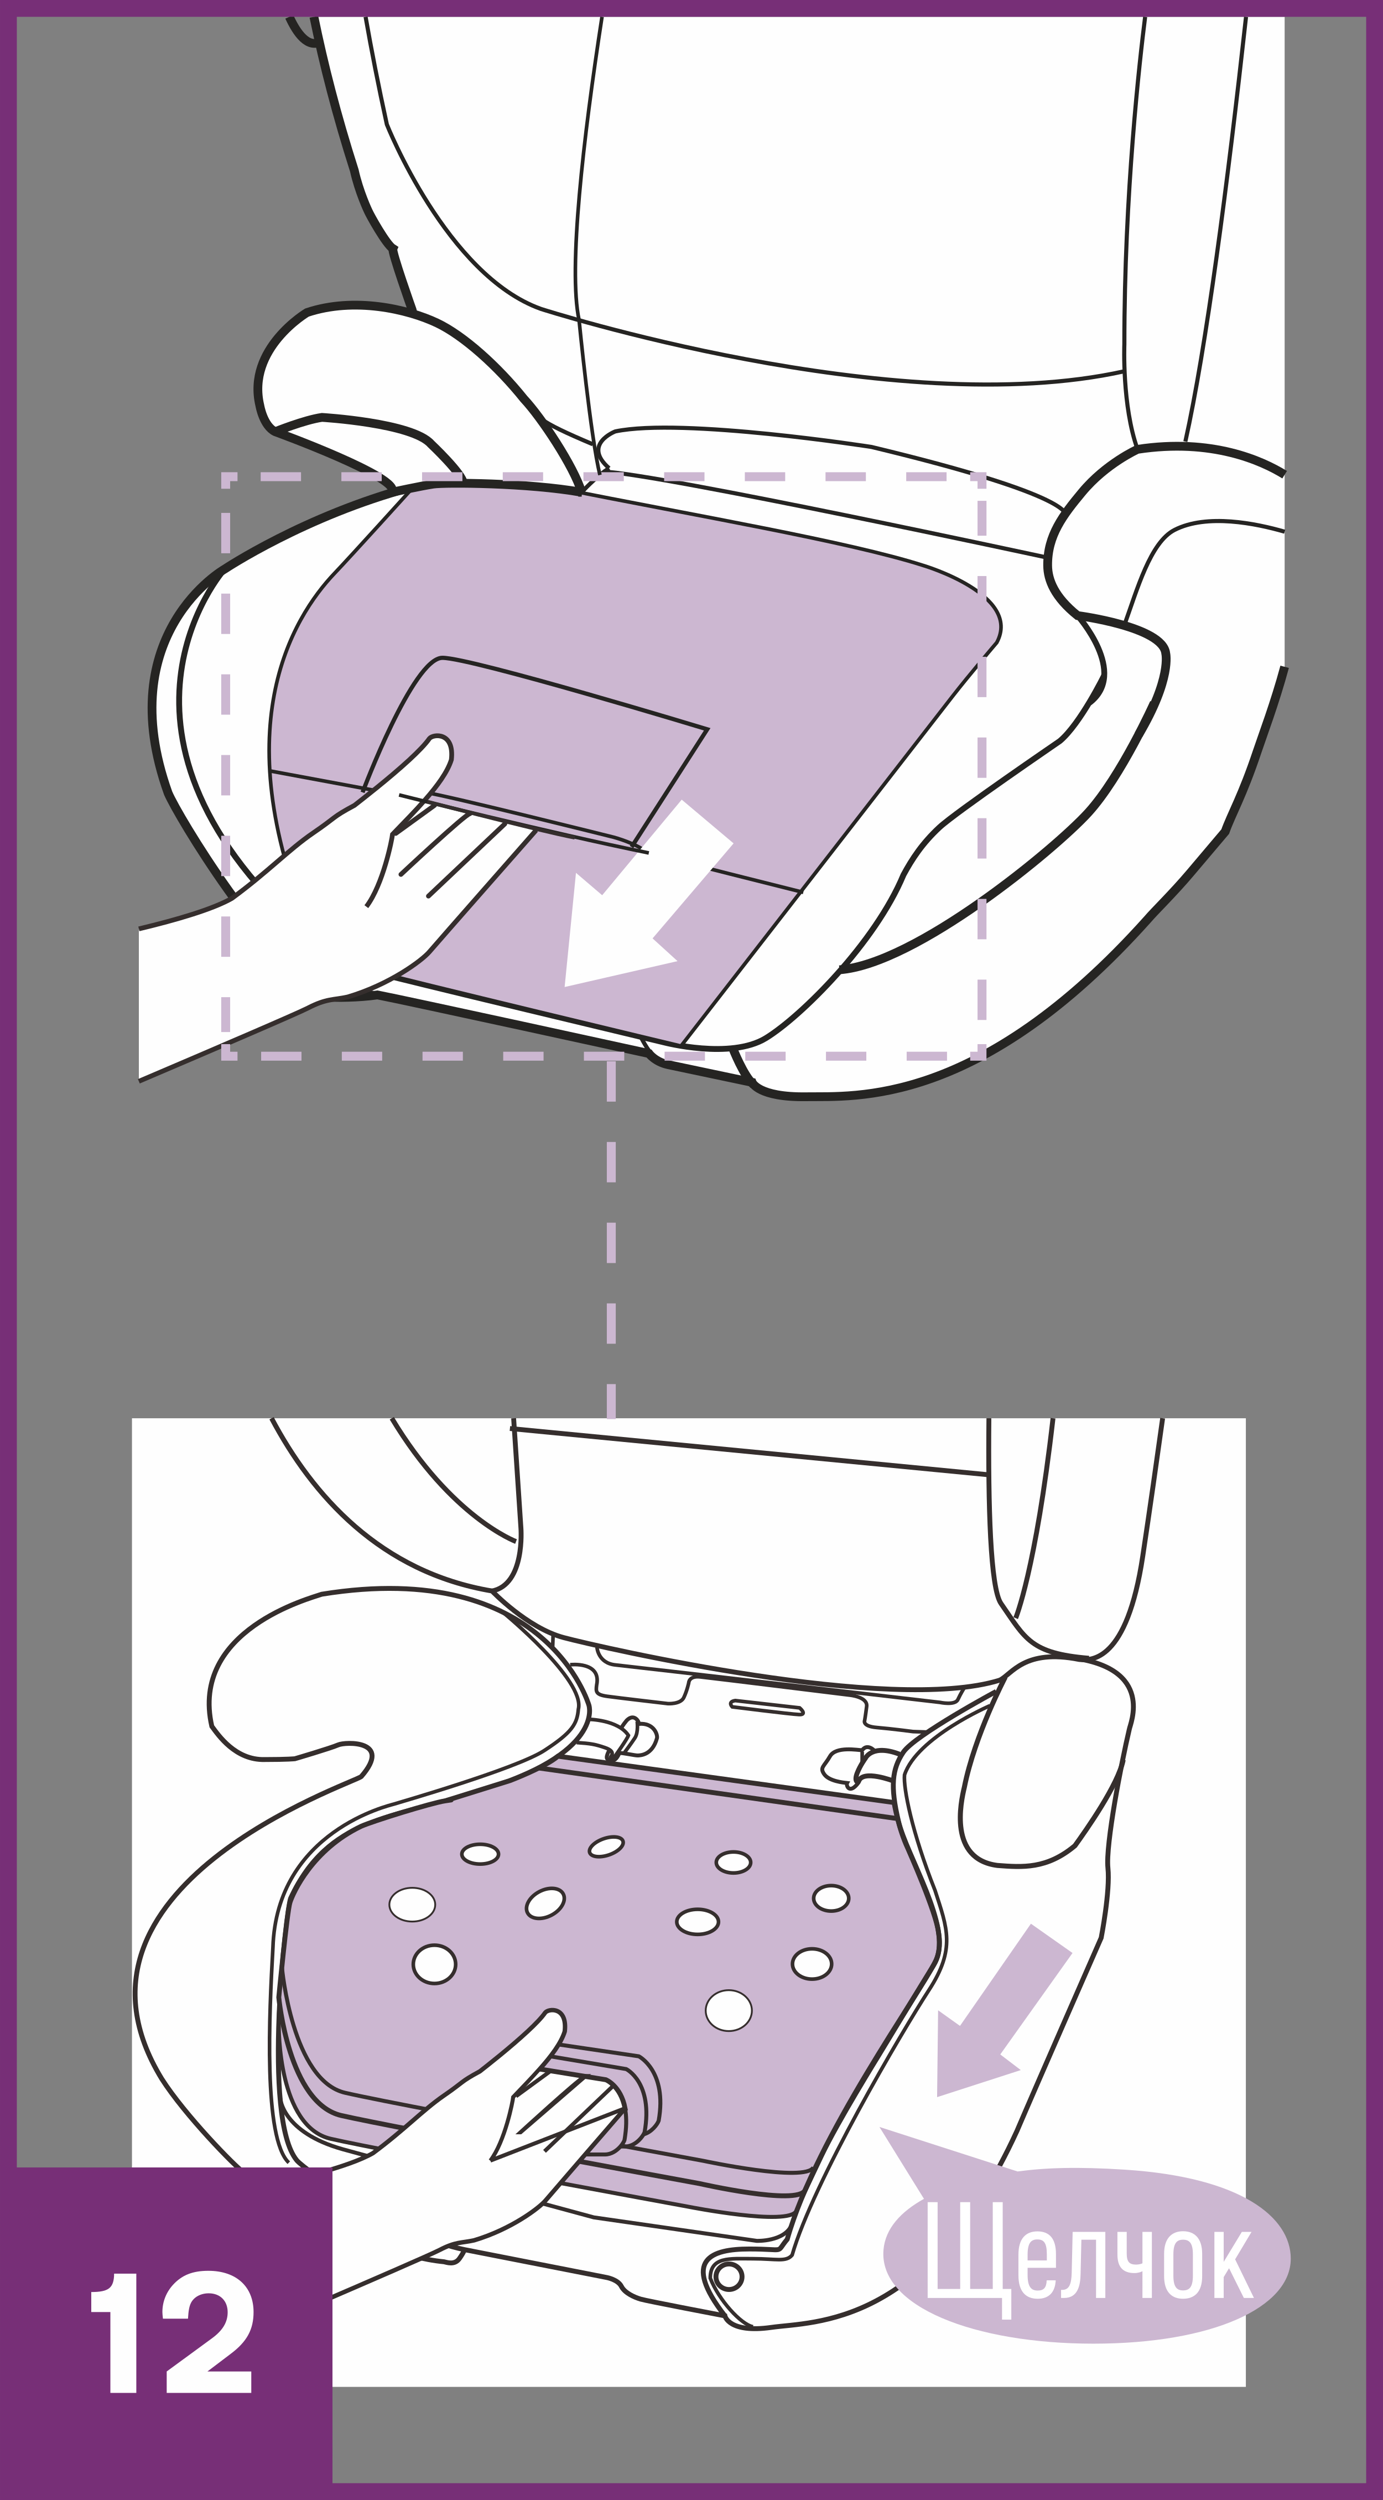
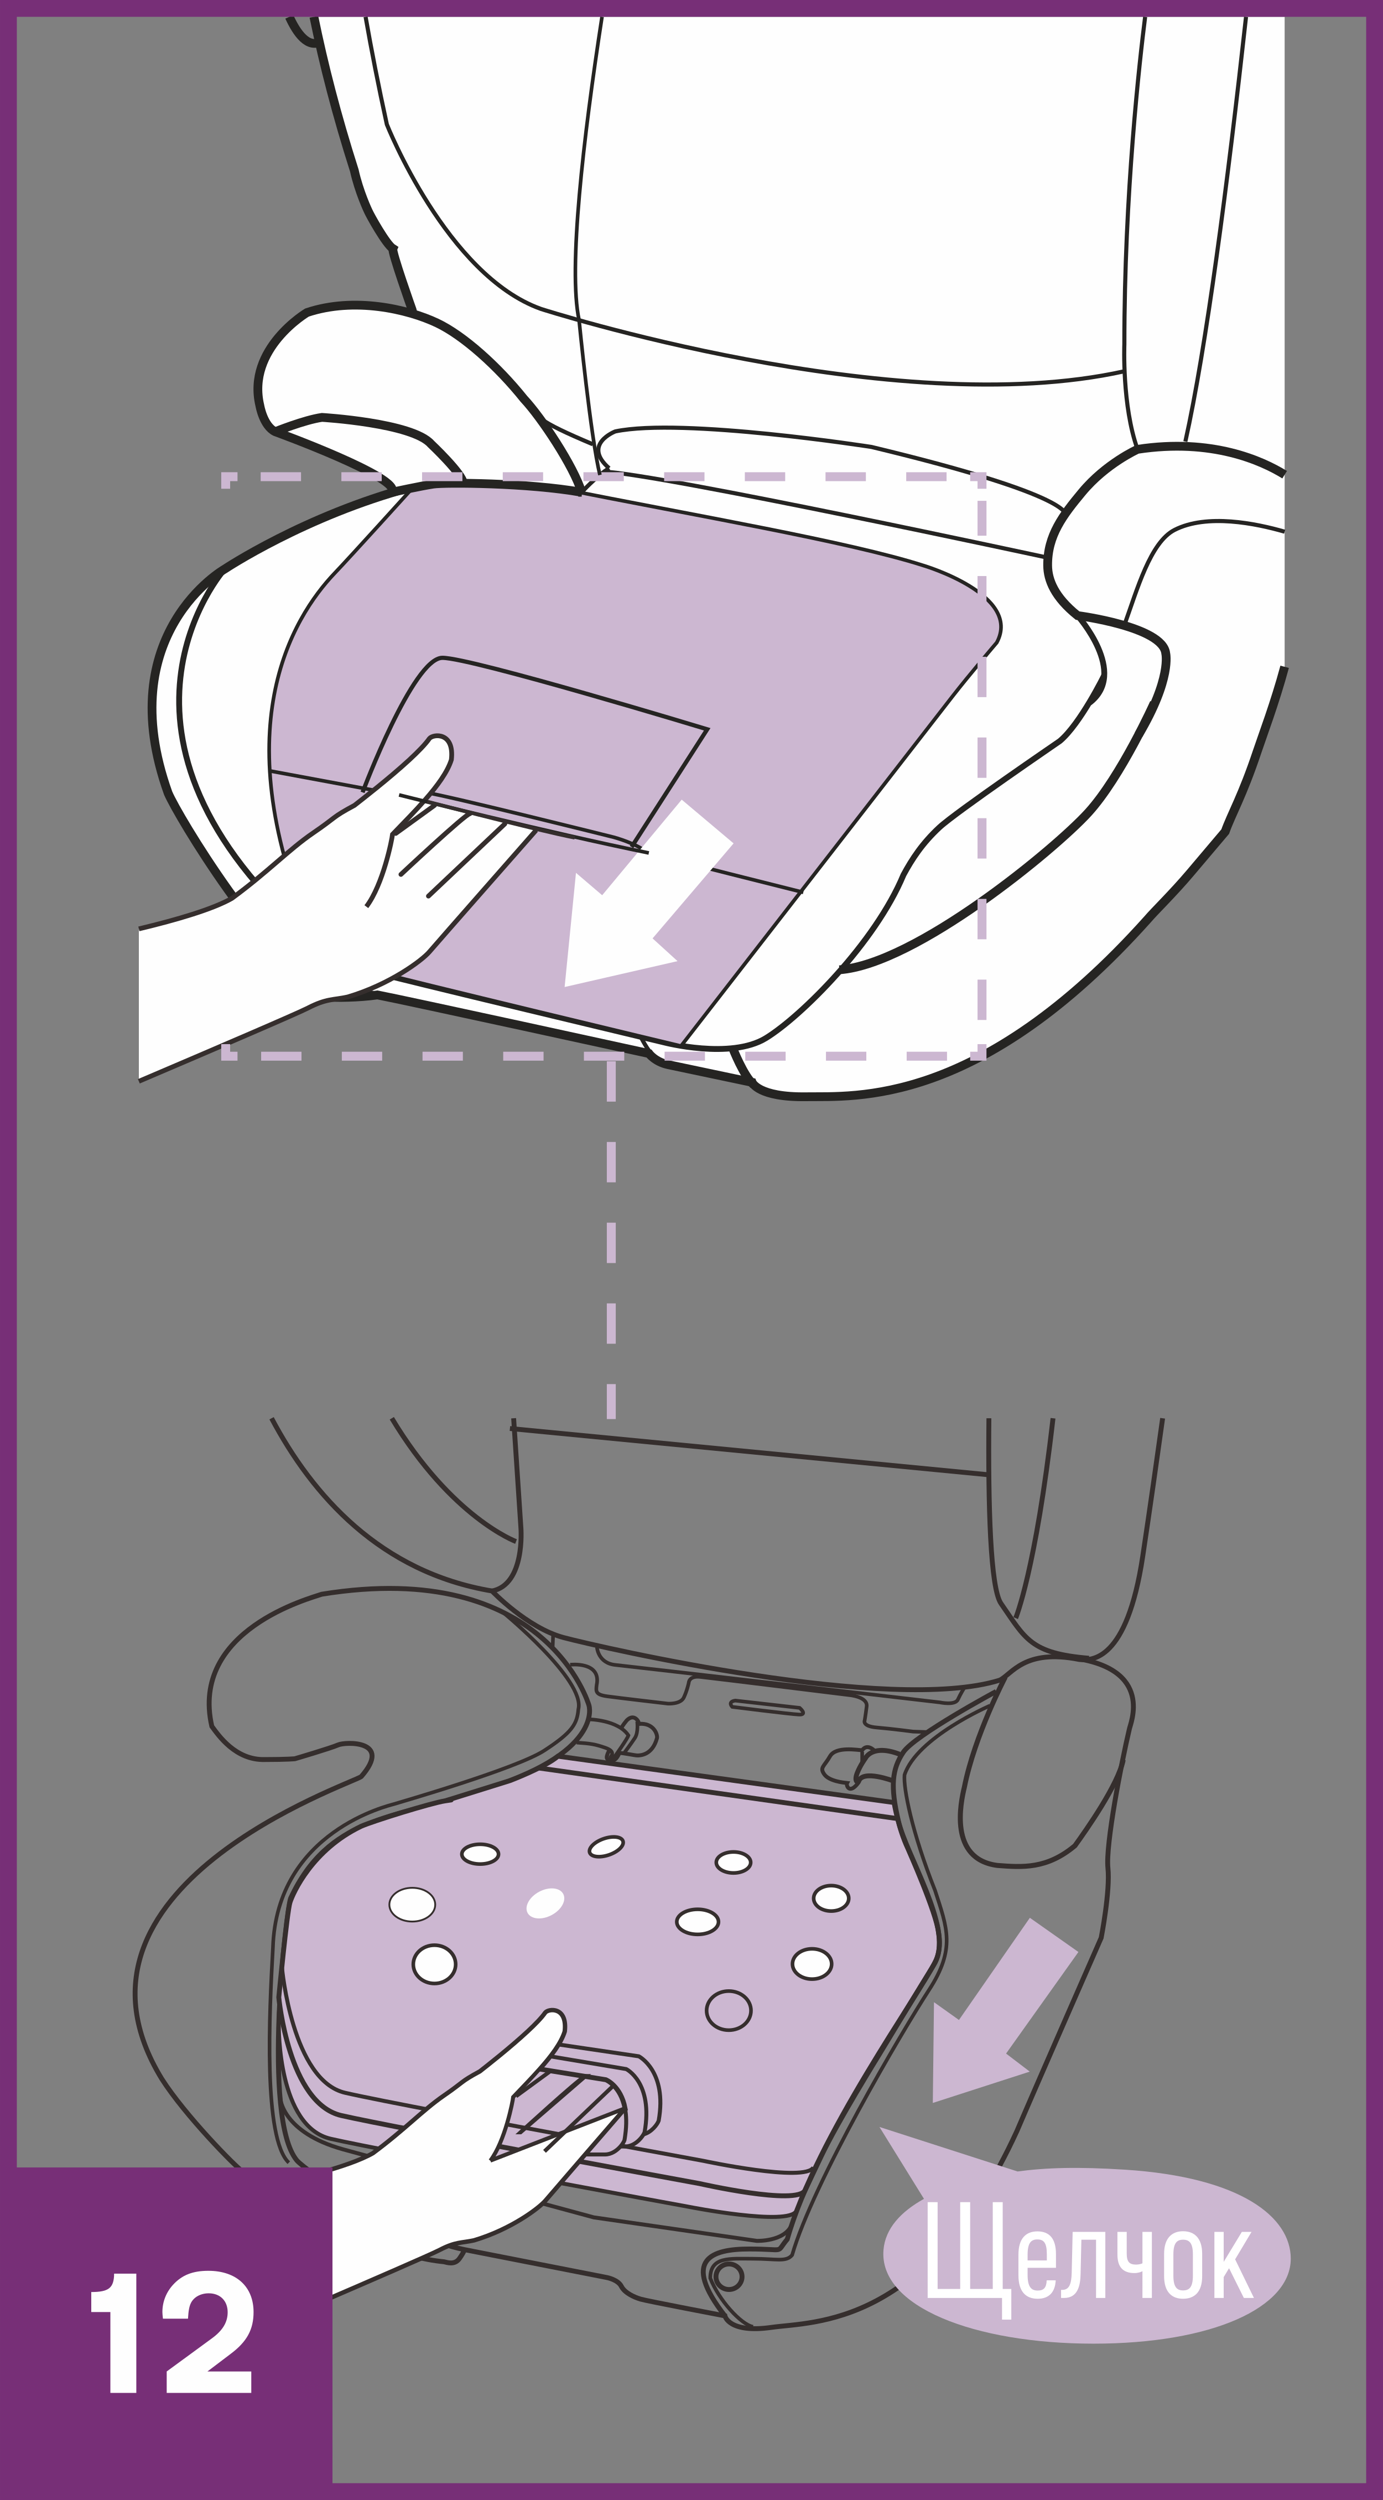
<svg xmlns="http://www.w3.org/2000/svg" xml:space="preserve" width="29.02mm" height="52.445mm" version="1.1" style="shape-rendering:geometricPrecision; text-rendering:geometricPrecision; image-rendering:optimizeQuality; fill-rule:evenodd; clip-rule:evenodd" viewBox="0 0 3102.93 5607.71">
  <rect x="0" y="0" width="3102.93" height="5607.71" fill="#808080" stroke="none" />
  <defs>
    <style type="text/css">
   
    .str17 {stroke:#772F77;stroke-width:37.72;stroke-miterlimit:4}
    .str9 {stroke:#352E2D;stroke-width:11.21;stroke-miterlimit:10}
    .str15 {stroke:#352E2D;stroke-width:8.75;stroke-miterlimit:10}
    .str0 {stroke:#252422;stroke-width:19.7;stroke-miterlimit:4}
    .str10 {stroke:#352E2D;stroke-width:8.91;stroke-miterlimit:4}
    .str13 {stroke:#CCB7D1;stroke-width:20.03;stroke-miterlimit:4}
    .str1 {stroke:#252422;stroke-width:9.21;stroke-miterlimit:4}
    .str14 {stroke:#252422;stroke-width:9.43;stroke-miterlimit:10}
    .str2 {stroke:#252422;stroke-width:13.13;stroke-miterlimit:4}
    .str4 {stroke:#352E2D;stroke-width:10.67;stroke-miterlimit:4}
    .str6 {stroke:#FEFEFE;stroke-width:18.94;stroke-miterlimit:4}
    .str8 {stroke:#352E2D;stroke-width:8.15;stroke-miterlimit:10}
    .str12 {stroke:#352E2D;stroke-width:8.15;stroke-miterlimit:4}
    .str3 {stroke:#252422;stroke-width:8.15;stroke-miterlimit:4}
    .str11 {stroke:#FEFEFE;stroke-width:32.82;stroke-miterlimit:10}
    .str7 {stroke:#352E2D;stroke-width:10.94;stroke-miterlimit:10}
    .str5 {stroke:#352E2D;stroke-width:10.67;stroke-linecap:round;stroke-miterlimit:4}
    .str16 {stroke:#CCB7D1;stroke-width:20.03;stroke-miterlimit:4;stroke-dasharray:90.522 90.522}
    .fil1 {fill:none;fill-rule:nonzero}
    .fil0 {fill:#FEFEFE;fill-rule:nonzero}
    .fil4 {fill:white;fill-rule:nonzero}
    .fil2 {fill:#CCB7D1;fill-rule:nonzero}
    .fil3 {fill:#772F77;fill-rule:nonzero}
   
  </style>
  </defs>
  <g id="Слой_x0020_1">
    <path class="fil0" d="M704.3 37.74c21.97,107.63 51.59,222.41 90.62,344.62 10.61,48.09 30.98,90.75 30.98,90.75 3.96,9.4 40.47,75.1 55.53,84.5 -3.21,7.05 43.19,137.33 43.19,137.33l28.02 109.47 -95.82 186.34c0,0 95.4,94.15 65.82,102.07 -238.54,63.75 -418.58,183.63 -418.58,183.63 0,0 -255.29,144.5 -126.86,502.55 23.27,54.29 216.24,372.94 359.1,457.43 14.22,1.55 69.26,1.55 110.49,-4.72 60.27,11.51 609.19,131.46 609.19,131.46 0,0 13.73,18.79 43.3,25.01 29.61,6.26 188.26,39.64 188.26,39.64 0,0 13.19,33.87 121.08,32.29 107.92,-1.51 388.64,23.88 766.7,-398.55 13.81,-16.45 56.51,-57.79 94.95,-103.25 42.44,-50.28 78.64,-92.94 78.64,-92.94 13.8,-38.81 38.66,-80.43 71.79,-179.71 11.59,-34.72 39.57,-108.48 61.57,-189.97l0 -1457.96 -2177.98 0z" />
    <path class="fil1 str0" d="M704.3 37.74c21.97,107.63 51.59,222.41 90.62,344.62 10.61,48.09 30.98,90.75 30.98,90.75 3.96,9.4 40.47,75.1 55.53,84.5 -3.21,7.05 43.19,137.33 43.19,137.33l28.02 109.47 -95.82 186.34c0,0 95.4,94.15 65.82,102.07 -238.54,63.75 -418.58,183.63 -418.58,183.63 0,0 -255.29,144.5 -126.86,502.55 23.27,54.29 216.24,372.94 359.1,457.43 14.22,1.55 69.26,1.55 110.49,-4.72 60.27,11.51 609.19,131.46 609.19,131.46 0,0 13.73,18.79 43.3,25.01 29.61,6.26 188.26,39.64 188.26,39.64 0,0 13.19,33.87 121.08,32.29 107.92,-1.51 388.64,23.88 766.7,-398.55 13.81,-16.45 56.51,-57.79 94.95,-103.25 42.44,-50.28 78.64,-92.94 78.64,-92.94 13.8,-38.81 38.66,-80.43 71.79,-179.71 11.59,-34.72 39.57,-108.48 61.57,-189.97" />
    <path class="fil1 str1" d="M820.23 37.74c13.28,75.64 29.03,155.95 47.72,241.38 0,0 133.91,338.51 345.83,413.87 0,0 792.1,254.73 1308.83,139.76" />
    <path class="fil1 str1" d="M2795.65 37.74c-41.48,375.05 -89.43,742.92 -136.15,952.74" />
    <path class="fil1 str0" d="M2882.28 1064.8c-50.84,-31.44 -163.2,-82.41 -329.98,-56.93 0,0 -71.1,31.76 -124.66,96.37 -42.29,50.96 -77.74,96.61 -77.1,164.28 0.27,32.62 15.58,70.94 67.07,112.29 0,0 191.43,24.52 197.87,84.79 0,0 14.07,56.29 -60.84,182.46" />
    <path class="fil1 str2" d="M504.08 1276.38c0,0 -332.05,373.25 201.02,834.27 19.04,18.74 39.11,44.36 113.68,64.69 74.54,20.34 671.02,162.73 671.02,162.73 0,0 149.07,39.11 228.43,-9.39 79.33,-48.55 245.34,-213.81 308.79,-366.16 19.31,-35.83 42.32,-70.87 80.38,-106.33 38.14,-35.46 269.36,-192.98 270.46,-193.96 46.32,-38.74 99.7,-147.64 99.7,-147.64" />
    <path class="fil2" d="M1527.91 2346.38l609.15 -784.4c36.55,-47.08 99.31,-120.63 99.31,-120.63 57.72,-107.17 -164.49,-172.8 -164.49,-172.8 -168.09,-53.9 -511.84,-111.88 -815.11,-172.8 -303.27,-60.92 -332.17,0 -332.17,0 0,0 -138.62,153.19 -173.25,189.4 -96.37,100.95 -251.74,354.2 -46.24,825.52 0,0 38.93,42.43 120.45,64.69 81.48,22.22 702.36,171.03 702.36,171.03z" />
    <path class="fil1 str3" d="M1527.91 2346.38l609.15 -784.4c36.55,-47.08 99.31,-120.63 99.31,-120.63 57.72,-107.17 -164.49,-172.8 -164.49,-172.8 -168.09,-53.9 -511.84,-111.88 -815.11,-172.8 -303.27,-60.92 -332.17,0 -332.17,0 0,0 -138.62,153.19 -173.25,189.4 -96.37,100.95 -251.74,354.2 -46.24,825.52 0,0 38.93,42.43 120.41,64.69 81.52,22.22 702.4,171.03 702.4,171.03z" />
    <path class="fil1 str3" d="M603.54 1728.89l291.84 54.2c0,0 16.98,-11.43 61.37,-5.13 44.44,6.22 420.4,100.08 420.4,100.08 0,0 52.35,14.06 74.54,34.43 25.38,7.82 350.61,89.18 350.61,89.18" />
    <path class="fil1 str0" d="M1644.2 2351.57c0,0 24.37,62.62 46.54,81.36" />
    <path class="fil1 str0" d="M786.24 2164.4c0,0 -72.99,43.75 -45.23,71.14" />
    <path class="fil1 str1" d="M766.43 2183.56c0,0 18.22,40.25 90.37,46.47" />
    <path class="fil1 str1" d="M1436.92 2324.46c0,0 18.49,36.56 28.56,42.25" />
    <path class="fil1 str1" d="M2882.28 1192.65c-64.14,-18.57 -174.46,-41.06 -247.06,-3.95 -54.62,27.98 -83.78,133.72 -112.86,214.33" />
    <path class="fil1 str0" d="M2589.68 1576.61c0,0 -74,164.84 -148.05,246.16 -74.05,81.4 -387.06,340.05 -558.38,352.57" />
    <path class="fil0" d="M1305.01 1104.24c-17.39,-58.01 -90.64,-167.97 -129.45,-209.35 -59.23,-73.93 -136.39,-142.77 -195.2,-170.53 -65.94,-31.12 -185.78,-58.73 -291.58,-23.27 0,0 -136.32,80.72 -105.77,208.86 0,0 7.66,45.34 34.41,58.42 0,0 289.2,105.25 261.02,135.87 0,0 67.48,-14.48 93.81,-18.44 26.26,-3.91 212.48,-3.02 332.77,18.44z" />
    <path class="fil1 str0" d="M1305.01 1104.24c-17.39,-58.01 -90.64,-167.97 -129.45,-209.35 -59.23,-73.93 -136.39,-142.77 -195.2,-170.53 -65.94,-31.12 -185.78,-58.73 -291.58,-23.27 0,0 -136.32,80.72 -105.77,208.86 0,0 7.66,45.34 34.41,58.42 0,0 289.2,105.25 261.02,135.87 0,0 67.48,-14.48 93.81,-18.44 26.26,-3.91 212.48,-3.02 332.77,18.44z" />
    <path class="fil1 str1" d="M1305.05 1104.24c0,0 31.91,-35.19 61.52,-54.05" />
    <path class="fil1 str1" d="M2390.88 1156.48c0,0 28.86,-42.43 -435.48,-153.9 0,0 -423.98,-66.31 -574.86,-34.89 0,0 -75.48,28.86 -13.92,82.54" />
    <path class="fil0" d="M953.85 1793.91l4.9 4.18c0,0 6.3,1.63 17.09,4.45 40.74,10.56 146.18,37.61 227.65,57.18l0 0.14 -0.58 2.4c0,0 -222.81,253.14 -239.52,272.75 -16.71,19.62 -88.98,73.4 -183.28,101.32 -32.59,7.16 -47.15,3.13 -89.18,24.79 -23.17,12.02 -213.91,93.78 -379.43,164.34l0 -341.88c86.48,-20.65 166.3,-44.31 208.75,-68.49 81.7,-59.9 127.83,-109.46 182.26,-146.66 54.44,-37.22 40.86,-34.13 92.79,-62.01 15.32,-11.92 77.33,-59.9 123.2,-102.19 19.46,-18 36.1,-34.96 44.89,-47.65 8.45,-10.37 56.58,-15.46 49.3,47.53 -8.71,27.69 -31.35,58.55 -58.84,89.78z" />
    <path class="fil1 str4" d="M821.94 2033.71c37.71,-49.6 57.56,-150.76 58.72,-162.19 1.51,-1.63 3.03,-3.1 4.53,-4.72 23.01,-23.8 47.26,-48.48 68.65,-72.88 27.53,-31.28 50.14,-62.17 58.85,-89.77 7.27,-63 -40.86,-57.87 -49.3,-47.53 -8.79,12.67 -25.43,29.65 -44.85,47.63 -45.9,42.29 -107.92,90.23 -123.23,102.19 -51.94,27.88 -38.36,24.79 -92.79,61.97 -54.44,37.2 -100.56,86.8 -182.31,146.7 -42.45,24.14 -122.24,47.78 -208.71,68.43m0 341.91c165.52,-70.56 356.24,-152.34 379.43,-164.38 42.02,-21.68 56.57,-17.57 89.16,-24.77 94.26,-27.88 166.58,-81.7 183.29,-101.28 16.71,-19.62 239.52,-272.84 239.52,-272.84" />
    <line class="fil1 str5" x1="887.95" y1="1869.42" x2="974.97" y2="1806.42" />
    <polygon class="fil0" points="1299.91,1976.82 1352.22,2021.49 1530.64,1807.04 1632.48,1892.86 1450.97,2105.71 1500.39,2150.75 1277.54,2201.78 " />
    <polygon class="fil1 str6" points="1299.89,1976.84 1277.53,2201.8 1500.38,2150.73 1450.96,2105.72 1632.52,1892.87 1530.67,1807.05 1352.21,2021.5 " />
-     <polygon class="fil0" points="296.09,3181.29 2795.26,3181.29 2795.26,5353.97 296.09,5353.97 " />
    <path class="fil1 str7" d="M609.28 3181.27c91.55,172.95 244.03,345.36 494.59,387.45 0,0 78.61,82.68 160.84,104.56 82.24,21.8 734.62,171.74 978.48,95.4 27.5,-13.62 54.92,-70.88 178.23,-46.36 27.42,2.76 106.89,5.47 142.51,-231.75 15.94,-105.94 31.86,-217.86 44.6,-309.3" />
    <path class="fil1 str7" d="M2218.72 3181.27c-1.89,196.39 3.18,380.98 27.21,415.63 54.81,79.1 65.78,111.81 197.31,122.71" />
    <path class="fil1 str7" d="M2402.15 3718.21c190.53,23.16 132.93,149.97 131.57,160.88 -17.8,74.94 -53.45,259.03 -47.95,310.82 5.47,51.78 -15.12,156.76 -15.12,156.76 0,0 -142.51,324.47 -189.1,433.53 -202.83,441.71 -455.03,426.74 -550.95,440.35 -95.95,13.62 -104.14,-25.88 -104.14,-25.88 0,0 -175.44,-33.42 -189.13,-37.53 -13.7,-4.07 -35.61,-13.62 -43.19,-28.59 -7.55,-15.01 -32.18,-19.77 -32.18,-19.77l-320.06 -62.72c0,0 0,4.11 -10.97,19.8 -10.95,15.65 -28.07,8.82 -34.9,7.46 -185.05,-17.73 -430.43,-186.75 -449.51,-200.41 -19.2,-13.61 -131.61,-128.14 -183.66,-209.96 -263.14,-430.8 426.66,-661.65 447.7,-678.02 71.22,-81.79 -35.68,-78.16 -52.09,-70.88 -16.48,7.28 -96.86,30.93 -96.86,30.93 0,0 -16.45,1.81 -67.63,1.81 -65.79,1.77 -104.11,-54.59 -118.75,-74.54 -49.34,-216.29 221.09,-287.2 246.7,-296.3 504.32,-81.78 599.38,249.04 599.38,249.04 0,0 36.51,109.95 -252.65,194.49 -189.13,59.97 -331.67,55.9 -416.62,238.58 -9.58,24.56 -64.39,492.14 13.7,587.62 17.76,21.8 231.82,172.19 376.18,200.38" />
    <line class="fil1 str8" x1="1240.91" y1="3668.66" x2="1240.04" y2="3693.18" />
    <path class="fil1 str9" d="M2255.5 3761.83c0,0 -68.5,129.87 -91.81,246.95 -8.22,34.25 -35.65,161.3 74,175.56 56.21,4.26 111.02,8.6 174.08,-44.26 24.64,-34.25 97.28,-136.99 108.26,-192.67" />
    <path class="fil1 str7" d="M1664.87 5106.91c0,15.8 -13.13,28.63 -29.23,28.63 -16.19,0 -29.28,-12.83 -29.28,-28.63 0,-15.8 13.09,-28.62 29.28,-28.62 16.1,0 29.23,12.82 29.23,28.62z" />
    <path class="fil1 str10" d="M628.8 4706.57c0,0 3.92,76.31 140.66,114.52 53.45,14.94 562.83,152.7 562.83,152.7l365.48 52.65c0,0 62.12,2.31 78.61,-35.86" />
    <path class="fil1 str7" d="M1157.77 3457.81c0,0 -144.85,-53.65 -278.71,-276.54" />
    <path class="fil1 str8" d="M1429.59 3861.35c0,0 3.21,24.07 -5.01,36.81 -8.27,12.68 -23.31,32.71 -23.31,32.71" />
    <line class="fil1 str8" x1="1934.4" y1="3929.51" x2="1934.4" y2="3953.61" />
    <path class="fil2" d="M2071.21 4227.22c12.79,28.62 24.64,69.21 31.28,93.51 16.89,69.15 -21.05,106.86 -21.05,106.86 0,0 -181.89,301.81 -184.3,305.58 -32.86,47.72 -110.49,226.33 -110.49,226.33 -18.26,34.52 -240.58,-9.32 -240.58,-9.32 0,0 -685.27,-125.42 -804.02,-152.69 -118.78,-27.23 -116.52,-251.29 -116.52,-251.29l-0.22 -14.11c0,-32.7 11.2,-152.69 14.86,-190.9 3.61,-38.13 7.31,-57.22 7.31,-57.22 2.72,-19.99 8.67,-34.52 8.67,-34.52 16.9,-43.2 71.25,-98.46 71.25,-98.46 73.3,-66.76 199.66,-91.96 199.66,-91.96 85.43,-20.49 207.47,-61.19 207.47,-61.19l892.13 127.32 44.54 102.07z" />
    <path class="fil1 str10" d="M2071.21 4227.22c12.79,28.62 24.64,69.21 31.28,93.51 16.89,69.15 -21.05,106.86 -21.05,106.86 0,0 -181.89,301.81 -184.26,305.58 -32.89,47.72 -110.52,226.33 -110.52,226.33 -18.26,34.52 -240.58,-9.32 -240.58,-9.32 0,0 -685.27,-125.42 -804.02,-152.69 -118.78,-27.23 -116.52,-251.29 -116.52,-251.29l-0.22 -14.11c0,-32.7 11.2,-152.69 14.86,-190.9 3.61,-38.13 7.31,-57.22 7.31,-57.22 2.72,-19.99 8.67,-34.52 8.67,-34.52 16.9,-43.2 71.25,-98.46 71.25,-98.46 73.3,-66.76 199.66,-91.96 199.66,-91.96 85.43,-20.49 207.47,-61.19 207.47,-61.19l892.13 127.32 44.54 102.07z" />
    <path class="fil2" d="M1806.1 4913.26c-18.25,34.52 -236.24,-15.24 -236.24,-15.24 0,0 -685.24,-125.42 -804.02,-152.69 -118.81,-27.28 -140.36,-265.07 -140.36,-265.07 0,0 18.37,-192.23 25.2,-213.39 6.86,-21.12 50.02,-117.91 159.67,-170.38 26.03,-11.61 157.82,-52.5 188.45,-57.03 30.59,-4.55 0,0 0,0l145.48 -45.45c0,0 77.55,-29.19 107.69,-54.65l754.03 103.92c0,0 9.25,57.07 31.16,103.43 0,0 64.54,145.33 68.61,188.53 0,0 9.06,40.96 -11.28,73.21 -20.37,32.29 -122.66,201.32 -122.66,201.32 0,0 -93.21,150.66 -128.14,224.25 -34.96,73.66 -37.61,79.24 -37.61,79.24z" />
    <path class="fil1 str7" d="M1806.1 4913.22c-18.25,34.56 -236.24,-15.19 -236.24,-15.19 0,0 -685.24,-125.47 -804.02,-152.7 -118.81,-27.28 -140.36,-265.1 -140.36,-265.1 0,0 18.37,-192.19 25.2,-213.35 6.86,-21.13 50.02,-117.92 159.67,-170.38 26.03,-11.62 157.82,-52.51 188.45,-57.03 30.59,-4.57 0,0 0,0l145.48 -45.45c0,0 77.55,-29.2 107.69,-54.69l754.03 103.95c0,0 9.25,57.08 31.16,103.43 0,0 64.54,145.34 68.61,188.53 0,0 9.06,40.96 -11.28,73.21 -20.37,32.29 -122.66,201.32 -122.66,201.32 0,0 -93.21,150.66 -128.14,224.25 -34.96,73.7 -37.61,79.21 -37.61,79.21" />
    <path class="fil1 str8" d="M2221.24 3825.88c0,0 -164.42,70.91 -191.84,155.4 -2.75,30.02 16.45,128.18 68.46,259.03 27.46,84.58 46.66,130.9 -13.65,223.61 -60.27,92.68 -260.38,432.17 -306.97,594.41 -13.73,16.33 -35.65,8.18 -87.74,8.18 -52.08,0 -95.95,-5.46 -95.95,43.6 19.19,49.12 68.57,103.62 95.95,109.1" />
    <path class="fil1 str8" d="M1127.64 3615.95c0,0 186.38,152.7 169.94,218.14 -2.72,32.71 -13.7,51.79 -76.72,92.68 -63.07,40.93 -328.93,117.28 -337.19,119.99 -8.27,2.72 -263.1,60.02 -271.33,321.72 -8.25,147.27 -21.95,428.09 35.62,482.64" />
    <line class="fil1 str11" x1="344.17" y1="4867.88" x2="471.62" y2="5328.03" />
    <path class="fil1 str7" d="M2234.95 3794.1c0,0 -182.71,98.15 -208.29,136.32 -25.58,38.17 -29.28,76.34 -10.94,154.51 18.25,78.15 120.59,236.31 84.04,312.66 -36.59,76.31 -267.75,393.55 -333.53,625.3 -27.38,32.71 0,21.81 -84.98,21.81 -84.95,0 -153.45,23.19 -54.81,149.97" />
    <path class="fil1 str10" d="M1190.67 4550.82l37.5 21.92c0,0 11.76,3.43 16.89,-1.85 6.12,-6.12 21.77,-32.56 21.77,-32.56" />
    <path class="fil0" d="M1022.33 4406.17c0,23.73 -21.28,42.97 -47.53,42.97 -26.25,0 -47.53,-19.25 -47.53,-42.97 0,-23.73 21.28,-42.96 47.53,-42.96 26.25,0 47.53,19.24 47.53,42.96z" />
    <path class="fil1 str12" d="M1022.33 4406.17c0,23.73 -21.28,42.97 -47.53,42.97 -26.25,0 -47.53,-19.25 -47.53,-42.97 0,-23.73 21.28,-42.96 47.53,-42.96 26.25,0 47.53,19.24 47.53,42.96z" />
    <path class="fil0" d="M1118.51 4159.07c0,12.25 -18.41,22.18 -41.16,22.18 -22.71,0 -41.16,-9.92 -41.16,-22.18 0,-12.26 18.44,-22.22 41.16,-22.22 22.74,0 41.16,9.95 41.16,22.22z" />
    <path class="fil1 str12" d="M1118.51 4159.07c0,12.25 -18.41,22.18 -41.16,22.18 -22.71,0 -41.16,-9.92 -41.16,-22.18 0,-12.26 18.44,-22.22 41.16,-22.22 22.74,0 41.16,9.95 41.16,22.22z" />
    <path class="fil1 str12" d="M974.44 4272.34c0,19.8 -22.13,35.84 -49.45,35.84 -27.23,0 -49.37,-16.04 -49.37,-35.84 0,-19.76 22.13,-35.8 49.37,-35.8 27.32,0 49.45,16.04 49.45,35.8z" />
    <path class="fil0" d="M1263.65 4248.17c7.77,14.45 -3.81,35.69 -25.92,47.45 -22.03,11.77 -46.2,9.66 -54.02,-4.79 -7.76,-14.45 3.82,-35.68 25.89,-47.45 22.06,-11.76 46.28,-9.66 54.05,4.79z" />
-     <path class="fil1 str12" d="M1263.65 4248.17c7.77,14.45 -3.81,35.69 -25.92,47.45 -22.03,11.77 -46.2,9.66 -54.02,-4.79 -7.76,-14.45 3.82,-35.68 25.89,-47.45 22.06,-11.76 46.28,-9.66 54.05,4.79z" />
    <path class="fil0" d="M1397.69 4129.6c3.52,9.95 -10.37,23.8 -31,30.93 -20.6,7.16 -40.17,4.9 -43.65,-5.03 -3.48,-9.91 10.41,-23.8 31.04,-30.97 20.6,-7.13 40.1,-4.91 43.6,5.06z" />
    <path class="fil1 str12" d="M1397.69 4129.6c3.52,9.95 -10.37,23.8 -31,30.93 -20.6,7.16 -40.17,4.9 -43.65,-5.03 -3.48,-9.91 10.41,-23.8 31.04,-30.97 20.6,-7.13 40.1,-4.91 43.6,5.06z" />
    <path class="fil1 str12" d="M1585.37 4509.97c0,24.26 22.29,43.87 49.75,43.87 27.54,0 49.84,-19.61 49.84,-43.87 0,-24.21 -22.29,-43.83 -49.84,-43.83 -27.46,0 -49.75,19.62 -49.75,43.83z" />
    <path class="fil0" d="M1825.58 4258.13c0,15.76 17.62,28.55 39.35,28.55 21.73,0 39.38,-12.79 39.38,-28.55 0,-15.77 -17.65,-28.56 -39.38,-28.56 -21.73,0 -39.35,12.79 -39.35,28.56z" />
    <path class="fil1 str12" d="M1825.58 4258.13c0,15.76 17.62,28.55 39.35,28.55 21.73,0 39.38,-12.79 39.38,-28.55 0,-15.77 -17.65,-28.56 -39.38,-28.56 -21.73,0 -39.35,12.79 -39.35,28.56z" />
    <path class="fil0" d="M1778.07 4405.36c0,18.78 19.65,33.98 43.94,33.98 24.26,0 43.91,-15.2 43.91,-33.98 0,-18.79 -19.65,-33.99 -43.91,-33.99 -24.28,0 -43.94,15.2 -43.94,33.99z" />
    <path class="fil1 str12" d="M1778.07 4405.36c0,18.78 19.65,33.98 43.9,33.98 24.29,0 43.95,-15.2 43.95,-33.98 0,-18.79 -19.65,-33.99 -43.95,-33.99 -24.25,0 -43.9,15.2 -43.9,33.99z" />
    <path class="fil0" d="M1607.07 4177.63c0,13.06 17.28,23.61 38.59,23.61 21.32,0 38.63,-10.55 38.63,-23.61 0,-13.01 -17.31,-23.58 -38.63,-23.58 -21.31,0 -38.59,10.56 -38.59,23.58z" />
    <path class="fil1 str12" d="M1607.07 4177.63c0,13.06 17.28,23.61 38.59,23.61 21.32,0 38.63,-10.55 38.63,-23.61 0,-13.01 -17.31,-23.58 -38.63,-23.58 -21.31,0 -38.59,10.56 -38.59,23.58z" />
    <path class="fil0" d="M1518.45 4310.87c0,15.54 20.97,28.14 46.81,28.14 25.88,0 46.81,-12.61 46.81,-28.14 0,-15.5 -20.94,-28.14 -46.81,-28.14 -25.84,0 -46.81,12.64 -46.81,28.14z" />
    <path class="fil1 str12" d="M1518.45 4310.87c0,15.54 20.97,28.14 46.81,28.14 25.88,0 46.81,-12.61 46.81,-28.14 0,-15.5 -20.94,-28.14 -46.81,-28.14 -25.84,0 -46.81,12.64 -46.81,28.14z" />
    <path class="fil1 str10" d="M632.78 4414.83c0,0 22.82,252.24 141.64,279.51 77.14,17.73 342.01,67.33 554.12,106.59" />
-     <path class="fil0" d="M1312.05 4657.4l47.14 7.61c0,0 33.35,12.98 43.2,64.13l-0.64 0.11c0,0 -43.99,50.81 -88.42,102.19 -41.12,47.68 -82.65,95.85 -89.77,104.19 -14.56,17.19 -77.6,64.54 -159.86,89.06 -28.41,6.33 -41.11,2.75 -77.78,21.83 -36.44,19.09 -549.03,238.1 -549.03,238.1l-91.32 -334.51c0,0 383.73,-58.12 491.5,-119.99 71.29,-52.65 111.5,-96.3 158.99,-129 47.5,-32.7 35.62,-29.98 80.92,-54.54 13.34,-10.45 67.44,-52.69 107.43,-89.85 17.01,-15.85 31.46,-30.74 39.16,-41.87 7.35,-9.16 49.34,-13.65 42.99,41.76 -8.03,25.88 -29.83,54.84 -55.9,84.11l0.49 0.38 100.9 16.3z" />
    <path class="fil1 str7" d="M1312.05 4657.4l47.14 7.61c0,0 33.35,12.98 43.2,64.13l-0.64 0.11c0,0 -43.99,50.81 -88.42,102.19 -41.12,47.68 -82.65,95.85 -89.77,104.19 -14.56,17.19 -77.6,64.54 -159.86,89.06 -28.41,6.33 -41.11,2.75 -77.78,21.83 -36.44,19.09 -549.03,238.1 -549.03,238.1l-91.32 -334.51c0,0 383.73,-58.12 491.5,-119.99 71.29,-52.65 111.5,-96.3 158.99,-129 47.5,-32.7 35.62,-29.98 80.92,-54.54 13.34,-10.45 67.44,-52.69 107.43,-89.85 17.01,-15.85 31.46,-30.74 39.16,-41.87 7.35,-9.16 49.34,-13.65 42.99,41.76 -8.03,25.88 -29.83,54.84 -55.9,84.11l0.49 0.38 100.9 16.3z" />
    <path class="fil0 str10" d="M1100.23 4846.47c32.89,-43.6 50.21,-132.62 51.15,-142.62 19.54,-20.52 40.51,-42.06 59.26,-63.18 26.07,-29.2 47.9,-58.24 55.9,-84.09 6.34,-55.37 -35.65,-50.92 -42.96,-41.75 -7.73,11.13 -22.14,26.03 -39.23,41.87 -39.95,37.19 -94,79.4 -107.35,89.85 -45.3,24.56 -33.46,21.8 -80.95,54.54 -47.49,32.74 -87.7,76.35 -159.03,129 -107.73,61.87 -491.46,119.99 -491.46,119.99l91.32 334.51c0,0 512.59,-218.97 549.1,-238.1 36.55,-19.09 49.34,-15.46 77.73,-21.8 82.24,-24.55 145.27,-71.9 159.86,-89.13 7.13,-8.27 48.69,-56.47 89.74,-104.11 44.43,-51.41 88.42,-102.18 88.42,-102.18l-301.51 117.19z" />
    <line class="fil1" x1="1233.67" y1="4646.54" x2="1157.77" y2="4702.03" />
    <line class="fil1 str10" x1="1157.77" y1="4702" x2="1233.67" y2="4646.55" />
    <polygon class="fil2" points="2095.52,4491.05 2151.54,4530.97 2310.64,4301.77 2419.58,4378.49 2257.27,4606.3 2310.42,4646.81 2092.88,4717.08 " />
-     <polygon class="fil1 str6" points="2095.52,4491.04 2092.88,4717.1 2310.42,4646.83 2257.27,4606.32 2419.59,4378.48 2310.64,4301.8 2151.54,4530.99 " />
    <path class="fil1 str13" d="M506.35 2342.07l0 27.08 26.52 0m1643.87 0l26.52 0 0 -27.08m0 -1245.76l0 -27.08 -26.52 0m-1643.87 0l-26.52 0 0 27.08" />
    <path class="fil2" d="M1982.26 5046.37c-11.09,127.76 203.86,210.66 471.02,210.66 267.16,0 442.73,-81.05 442.73,-190.68 0,-92.8 -110.73,-182.87 -372.38,-199.61 -105.56,-6.74 -176.81,-4.53 -240.6,4.05l-309.88 -99.85 99.9 161.26c-52.36,29.01 -86.67,66.79 -90.8,114.15z" />
    <path class="fil1 str14" d="M813.46 1777.32c0,0 113.17,-301.76 179.17,-301.76 66.02,0 594.11,160.31 594.11,160.31l-169.74 264.04" />
    <path class="fil1 str2" d="M2444.26 1576.61c88.31,-66.84 -26.63,-195.81 -26.63,-195.81" />
    <path class="fil1 str3" d="M895.39 1783.11c0,0 336.62,84.79 560.31,130.14" />
    <path class="fil1 str0" d="M649.14 37.74c16.45,36.14 41.83,72.97 72.63,54.84" />
    <path class="fil1 str0" d="M617.35 968.4c0,0 64.95,-26.44 105.04,-32.14 0,0 202.64,11.95 244.59,59.64 0,0 72.23,68.12 72.23,88.11" />
    <path class="fil1 str1" d="M1175.56 894.91c25.35,39.23 29.65,48.89 154.43,101.62" />
    <path class="fil1 str1" d="M1353.53 1057.87c125.8,5.01 997,193.05 997,193.05" />
    <path class="fil1 str5" d="M899.52 1961.4c0,0 145.37,-136.24 154.81,-136.24" />
    <line class="fil1 str5" x1="961.25" y1="2010.02" x2="1132.62" y2="1848.09" />
    <path class="fil1 str12" d="M958.75 1798.1c0,0 6.3,1.63 17.09,4.45 40.74,10.56 146.21,37.62 227.69,57.23 35.71,8.52 66.76,15.58 85.88,19.2" />
    <path class="fil1 str8" d="M1320.85 3856.57c0,0 65.78,0.72 89.1,36.13 -2.76,8.19 -29.47,45.68 -29.47,45.68 0,0 -6.15,7.85 -7.16,7.47 -1.06,-0.34 -5.51,-1.7 -3.09,-5.09 2.37,-3.4 10.25,-12.64 -12.41,-20.49 -22.55,-7.81 -33.16,-9.51 -64.01,-11.54" />
    <path class="fil1 str8" d="M1279.3 3734.12c0,0 70.35,-8.18 59.38,45.42 -1.82,14.55 -2.72,21.83 23.76,25.46 26.49,3.66 136.09,16.37 136.09,16.37 0,0 28.37,1.81 35.69,-13.65 7.31,-15.43 10.97,-32.71 10.97,-32.71 0,0 0,-16.37 25.58,-13.61 25.58,2.72 335.29,40.89 335.29,40.89 0,0 41.12,3.61 38.41,25.43 -2.72,21.83 -4.57,31.83 -4.57,31.83 0,0 -5.51,12.71 27.38,15.43 32.89,2.75 81.36,9.13 81.36,9.13l33.2 1.12" />
    <line class="fil1 str7" x1="1144.07" y1="3204.27" x2="2215.83" y2="3307.84" />
    <path class="fil1 str7" d="M2004.72 3994.96c0,0 -69.21,-26.59 -78.12,0.67 -2.75,4.07 -10.3,-0.67 -3.39,-18.44 6.86,-17.69 18.48,-33.34 18.48,-33.34 0,0 15.1,-32.75 76.73,-8.91" />
    <path class="fil1 str15" d="M1367.45 3925.42c0,0 -11.65,19.09 -2.72,21.46 8.9,2.42 15.77,5.81 25.01,-14.64 5.81,-1.06 35.26,5.77 41.38,5.43 6.26,-0.34 32.62,-1.02 42.89,-38.86 1.73,-7.81 -6.83,-34.74 -40.44,-32.02 0.68,-4.07 -10.25,-24.89 -27.43,-7.84 -8.52,10.25 -11.95,16.7 -11.95,16.7" />
    <path class="fil1 str15" d="M1961.33 3926.34c0,0 -15.5,-16.37 -26.97,-0.49 -9.58,0 -58.88,-9.55 -72.16,13.65 -13.24,23.19 -23.77,25.01 -12.79,40.47 10.94,15.43 42.93,18.59 51.18,19.5 -2.79,5.01 4.98,27.76 26.49,-2.27" />
    <path class="fil1 str8" d="M1649.76 3814.54l144.36 16.37c0,0 18.74,15.88 -1.36,14.97 -20.1,-0.87 -149.87,-17.24 -149.87,-17.24 0,0 -11.39,-11.39 6.86,-14.1z" />
    <path class="fil1 str8" d="M1339.38 3695.04c0,0 2.03,35.38 41.11,39.53 39.04,4.07 728.42,84.04 728.42,84.04 0,0 33.8,7.31 40.21,-6.34 6.37,-13.65 13.69,-25.43 13.69,-25.43" />
    <path class="fil0" d="M974.44 4272.34c0,19.8 -22.13,35.84 -49.45,35.84 -27.23,0 -49.37,-16.04 -49.37,-35.84 0,-19.76 22.13,-35.8 49.37,-35.8 27.32,0 49.45,16.04 49.45,35.8z" />
-     <path class="fil0" d="M1585.37 4509.97c0,24.26 22.29,43.87 49.75,43.87 27.54,0 49.84,-19.61 49.84,-43.87 0,-24.21 -22.29,-43.83 -49.84,-43.83 -27.46,0 -49.75,19.62 -49.75,43.83z" />
+     <path class="fil0" d="M1585.37 4509.97z" />
    <line class="fil1 str7" x1="1208.17" y1="3965.68" x2="2014.48" y2="4079.44" />
    <path class="fil1 str10" d="M1393.45 4812.96c114.41,21.19 184.95,34.06 184.95,34.06 0,0 228.4,49.08 246.65,14.52" />
    <path class="fil0 str10" d="M1167.86 4782.89c0,0 125.42,-114.82 144.18,-125.53 0.9,-0.42 1.54,-0.76 2,-0.76l-146.18 126.29z" />
    <line class="fil1" x1="1375.17" y1="4679.3" x2="1221.68" y2="4825.65" />
    <line class="fil1 str10" x1="1221.69" y1="4825.66" x2="1375.17" y2="4679.3" />
    <path class="fil1 str10" d="M1211.19 4641.11l100.86 16.3 47.15 7.62c0,0 33.34,12.97 43.19,64.12 2.91,16.03 3.73,35.65 0.42,59.87 -0.42,3.81 -1.06,7.61 -1.73,11.58 -1.33,3.58 -4.49,8.94 -9.1,14.18 -7.91,8.94 -20.06,17.88 -34.77,17.88l-42.56 0" />
    <path class="fil1 str10" d="M1234.29 4612.49l170.68 28.63c0,0 61.15,29.91 41.26,141.6 -0.57,1.4 -1.32,3.02 -2.41,4.91 -6.12,10.67 -21.62,27.12 -41.45,27.12l-10.38 0" />
    <path class="fil1 str10" d="M1252.77 4585.89l180.46 26.59c0,0 64.43,32.78 44.59,144.47 -2.94,8.19 -15.88,25.77 -34.02,30.67" />
    <line class="fil1 str16" x1="585.88" y1="2369.14" x2="2150.28" y2="2369.14" />
    <line class="fil1 str16" x1="2123.74" y1="1069.25" x2="559.36" y2="1069.25" />
    <path class="fil1 str1" d="M2569.28 37.74c-11.99,94.48 -46.78,397.9 -46.62,734.72 0,0 -5.55,138.09 29.64,235.48" />
    <path class="fil1 str3" d="M1350.69 37.74c-42.04,272.51 -76.09,564.57 -51.49,680.17 0,0 25.92,262.92 46.85,347.48" />
    <path class="fil1 str7" d="M1152.39 3181.27l16.36 246.58c0,0 10.07,126.33 -64.88,140.89" />
    <path class="fil1 str7" d="M2278.82 3629.58c0,0 44.6,-105.95 83.76,-448.31" />
-     <line class="fil1 str16" x1="506.35" y1="1150.48" x2="506.35" y2="2314.98" />
    <line class="fil1 str16" x1="2203.27" y1="2287.88" x2="2203.27" y2="1123.4" />
    <line class="fil1 str16" x1="1371.5" y1="2380.49" x2="1371.5" y2="3183.11" />
    <polygon class="fil1 str17" points="18.86,37.72 18.86,5569.99 18.86,5588.85 37.71,5588.85 3065.21,5588.85 3084.07,5588.85 3084.07,5569.99 3084.07,37.72 3084.07,18.86 3065.21,18.86 37.71,18.86 18.86,18.86 " />
    <polygon class="fil3" points="35.32,5572.38 745.94,5572.38 745.94,4861.76 35.32,4861.76 " />
    <path class="fil0" d="M305.82 5367.48l0 -267.53 -49.79 0c-0.34,32.06 -11.94,41.27 -51.28,41.27l0 44.91 42.87 0 0 181.34 58.21 0zm257.95 0l0 -48.09 -98.35 0 52.53 -39.8c36.15,-27.17 50.94,-54.46 50.94,-93.45 0,-56.97 -38.89,-92.55 -101.42,-92.55 -35.36,0 -59.35,9.55 -79.48,31.61 -15.24,16.83 -23.65,38.09 -23.65,60.95 0,2.84 0.46,8.52 1.25,14.89l56.17 0c1.13,-18.08 2.73,-27.63 6.82,-35.7 6.82,-13.19 22.06,-21.27 39.68,-21.27 25.69,0 42.52,16.83 42.52,42.52 0,22.52 -11.26,40.93 -35.36,58.55l-101.42 74.25 0 48.09 189.76 0z" />
    <path class="fil4" d="M2269.02 5203.1l0 -68.81 -19.31 0 0 -194.64 -22.33 0 0 194.64 -50.7 0 0 -194.64 -22.33 0 0 194.64 -50.69 0 0 -194.64 -22.34 0 0 214.85 166.88 0 0 48.59 20.82 0zm100.19 -116.18l0 -30.77c0,-35.62 -15.39,-51 -41.64,-51 -25.35,0 -42.56,15.39 -42.56,52.2l0 46.48c0,37.41 17.5,52.5 43.15,52.5 26.26,0 39.23,-15.69 40.44,-41.34l-20.22 0c-0.6,16.59 -6.64,22.94 -20.22,22.94 -14.18,0 -22.63,-7.85 -22.63,-35.31l0 -15.7 63.66 0zm-20.52 -16.59l-43.14 0 0 -12.67c0,-26.86 7.84,-34.41 22.03,-34.41 14.48,0 21.12,7.85 21.12,33.2l0 13.88zm131.27 84.19l0 -148.17 -73.33 0 -2.11 91.13c-0.61,25.04 -5.13,38.93 -21.13,38.93l-2.72 0 0 18.1 6.94 0c30.17,0 36.22,-27.16 36.81,-52.81l1.82 -77.85 32.89 0 0 130.66 20.82 0zm104.41 0l0 -148.17 -21.13 0 0 70.31c-1.81,1.51 -9.05,3.02 -14.18,3.02 -15.7,0 -21.13,-6.64 -21.13,-25.35l0 -47.98 -20.82 0 0 50.69c0,27.77 12.07,41.65 38.32,41.65 7.55,0 15.09,-2.42 17.8,-4.22l0 60.05 21.13 0zm112.86 -48.89l0 -50.09c0,-35.01 -17.19,-50.69 -42.84,-50.69 -25.35,0 -42.56,15.69 -42.56,50.69l0 50.09c0,35.61 17.2,50.69 42.56,50.69 25.65,0 42.84,-15.09 42.84,-50.69zm-20.82 -1.21c0,25.65 -7.85,33.2 -22.03,33.2 -13.88,0 -21.73,-7.55 -21.73,-33.2l0 -47.68c0,-25.35 7.85,-32.89 21.73,-32.89 14.18,0 22.03,7.54 22.03,32.89l0 47.68zm137 50.09l-42.25 -86.61 36.81 -61.56 -21.73 0 -40.74 67.29 0 -67.29 -20.82 0 0 148.17 20.82 0 0 -46.77 12.07 -19.92 33.19 66.69 22.64 0z" />
  </g>
</svg>